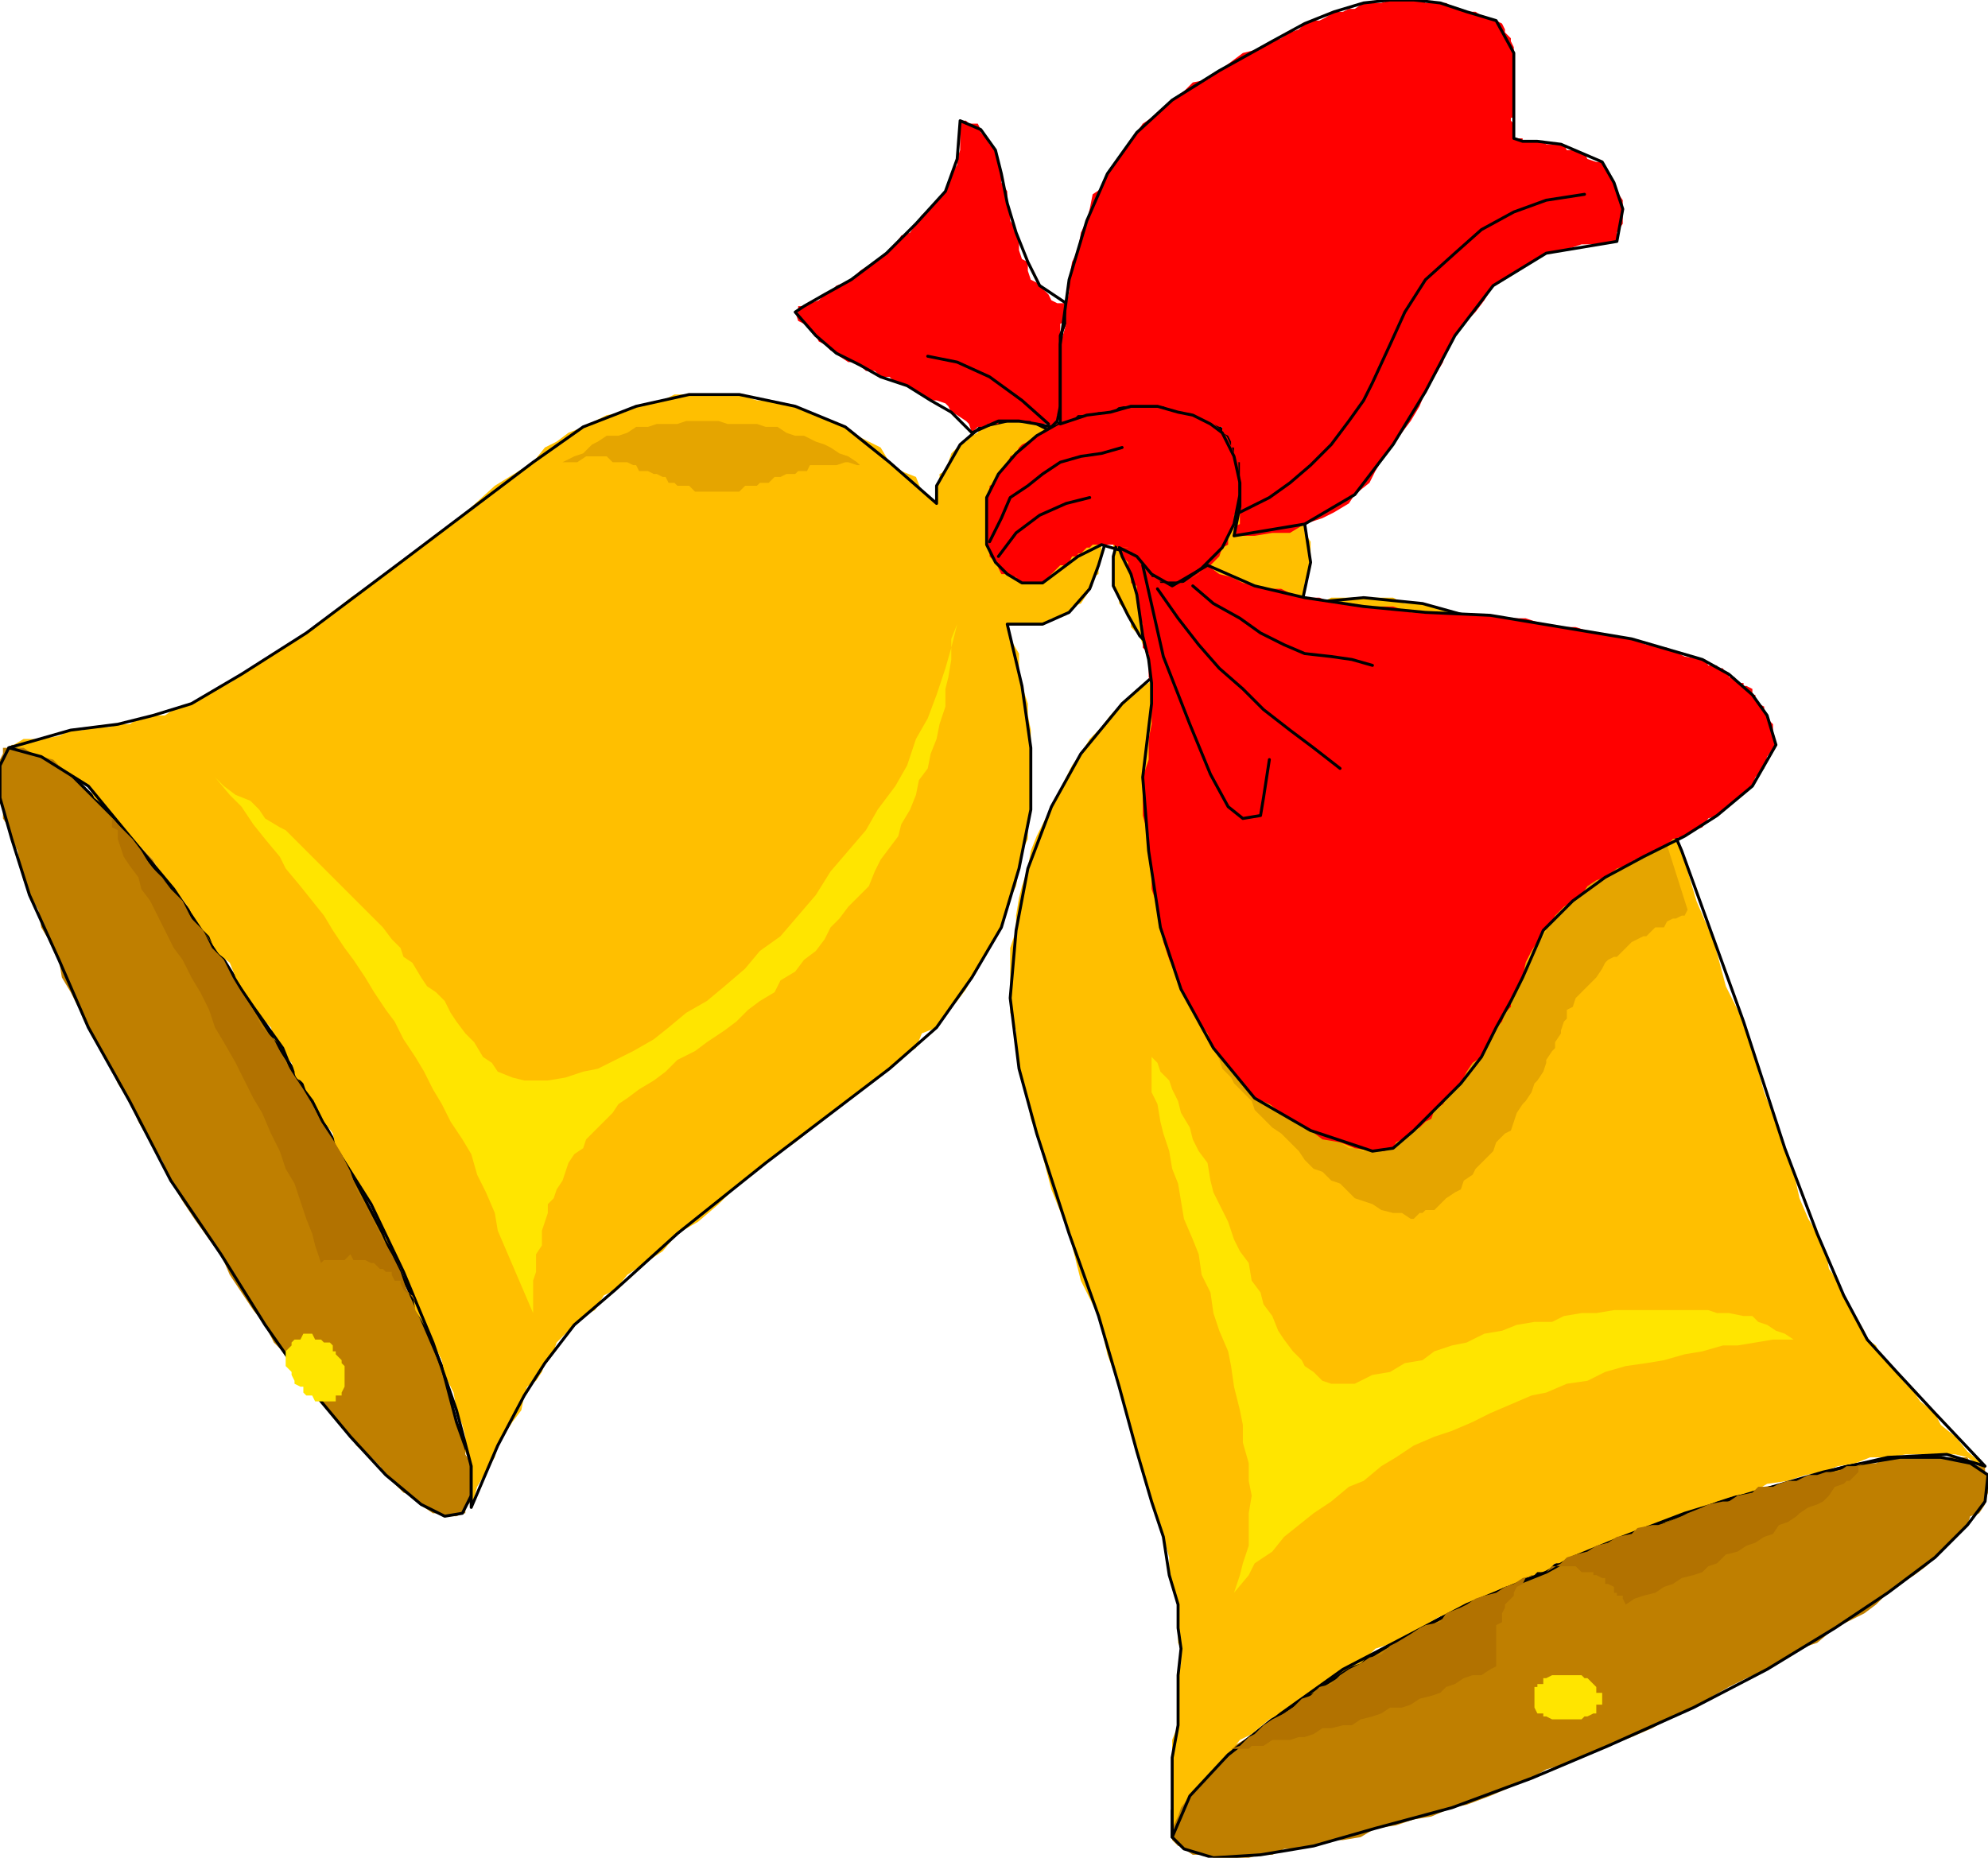
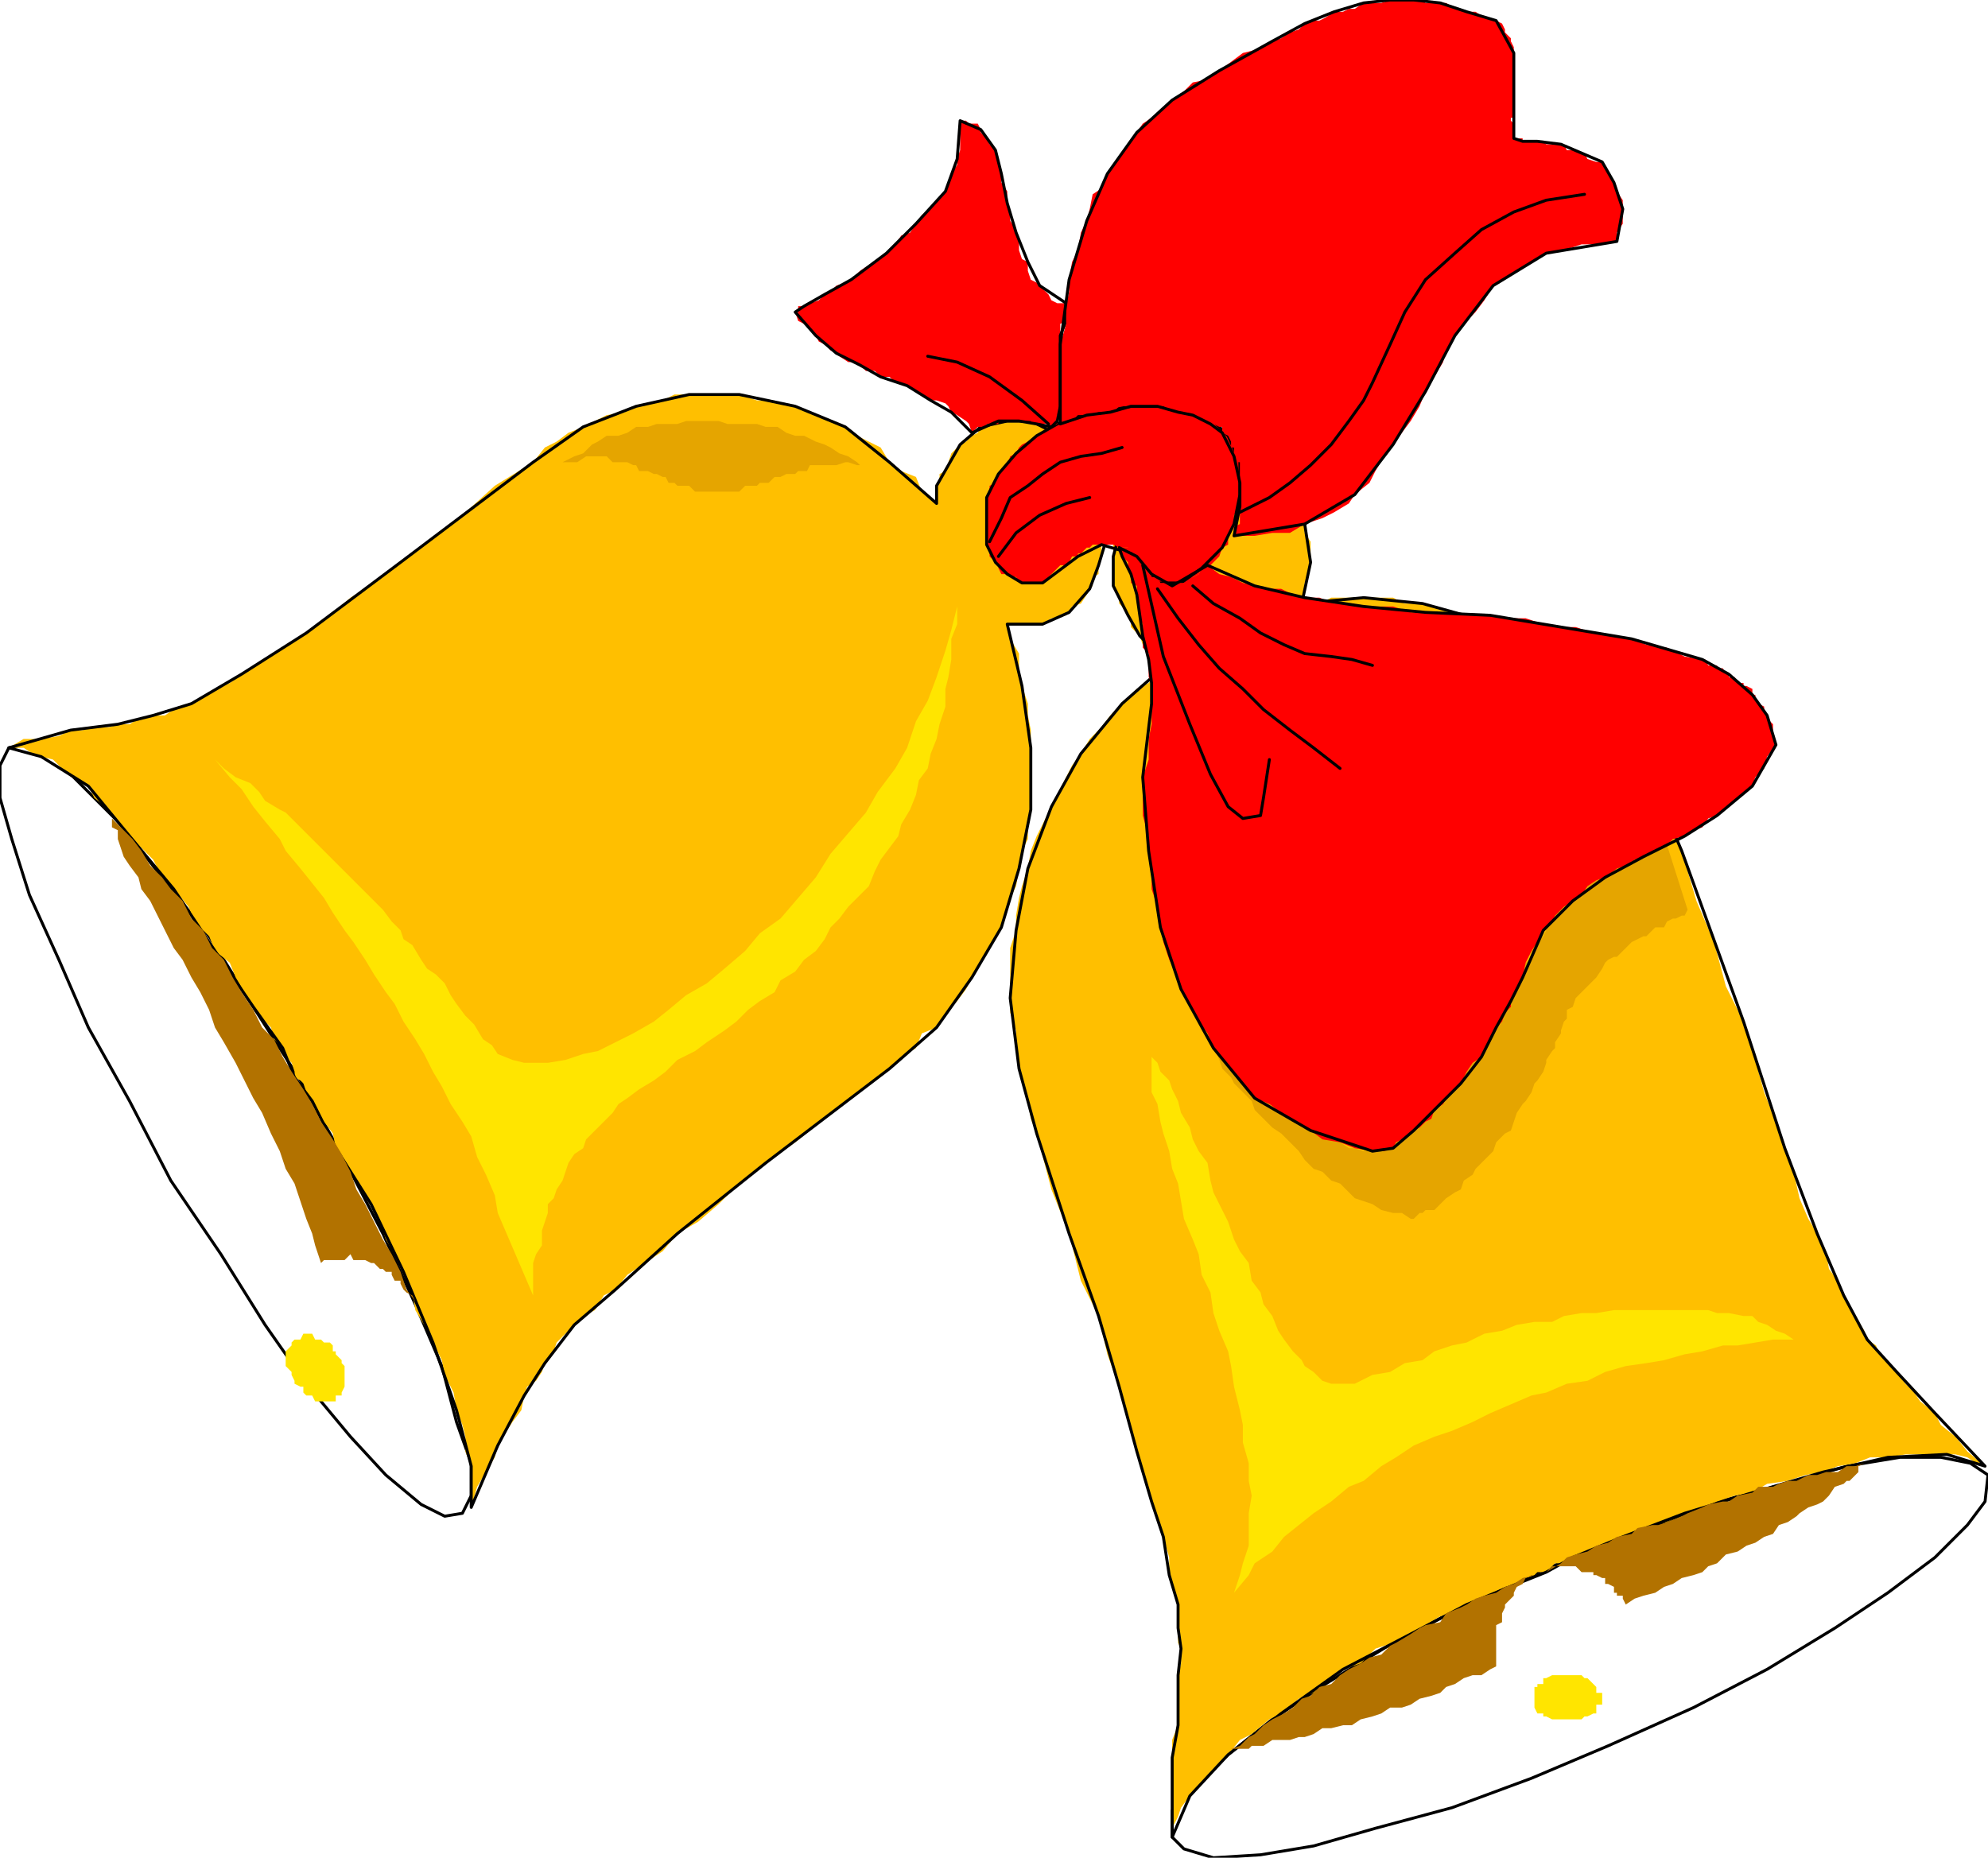
<svg xmlns="http://www.w3.org/2000/svg" width="216" height="2.103in" fill-rule="evenodd" stroke-linecap="round" preserveAspectRatio="none" viewBox="0 0 675 631">
  <style>.pen0{stroke:#000;stroke-width:1;stroke-linejoin:round}.pen1{stroke:none}.brush3{fill:red}</style>
-   <path d="m527 532 7-3 7-2 7-3 7-3 6-3 7-3 7-3 5-1 7-3 6-1 6-2 7-1 5-1 6-2 4-1 6-2 4-1h6l4-2h9l4-1h3l2 1h9l1 2 3 1h2v2l1 1v6l-1 3v1l-2 3-3 1-1 3-3 3-3 3-3 3-2 2-3 3-4 3-5 3-4 3-4 4-4 3-6 3-4 2-6 5-6 2-5 3-6 4-7 3-6 3-7 4-5 3-7 3-7 4-7 3-8 3-7 3-7 3-7 2-5 3-7 3-7 3-8 3-5 1-7 3-6 1-6 2-7 1-5 3-6 1h-4l-6 2-5 1h-5l-4 2h-4l-4 1h-12l-2-1h-5l-3-2-1-1h-1l-2-2v-10l2-1 1-3 1-1 3-3 3-3 2-3 4-2 3-3 2-3 5-3 4-3 4-3 4-4 5-3 5-2 4-3 6-5 6-2 5-3 6-4 7-3 6-4 7-3 5-3 8-3 7-4 7-3 7-3zM102 367l4 7 4 7 3 6 4 7 3 5 4 8 3 5 3 7 3 6 3 6 2 7 3 5 3 6 1 4 3 6 2 5 1 5 2 5 1 5 1 4 2 4 1 3v4l2 3v13l-2 2v2h-1l-2 1h-4l-3-1h-1l-3-2-1-1-3-3-3-1-3-3-3-3-2-3-3-3-5-4-2-3-3-4-4-4-3-4-5-6-2-4-5-6-4-4-3-6-4-5-4-6-4-6-3-7-4-5-5-7-4-6-4-7-3-7-4-6-4-7-3-7-4-6-3-7-3-5-4-7-3-6-3-6-3-5-1-6-3-6-3-5-1-6-3-5-2-5-1-4-1-6-2-4-1-4-2-3v-4l-1-3v-13l1-2v-2h2l1-1h4l3 1h2l3 2 2 1 2 3 3 1 2 3 3 3 3 3 4 2 3 5 3 3 4 4 3 4 4 4 3 6 4 4 5 6 2 4 5 6 4 5 3 6 4 6 4 7 4 5 5 7 2 6 5 7z" class="pen1" style="fill:#bf7f00" />
  <path fill="none" d="m527 532 28-11 25-10 26-7 21-6 18-3h14l10 2 6 4-1 9-6 8-11 11-16 12-18 12-23 14-25 13-29 13-26 11-27 10-26 7-21 6-18 3-16 1-10-3-4-4v-9l7-8 12-11 15-12 18-12 23-14 25-13 29-13M102 367l15 27 13 25 11 24 9 21 5 19 5 14v11l-3 6-6 1-8-4-12-10-12-13-15-18-14-20-15-24-17-25-14-27-14-25-10-23-10-22-6-19-4-14v-11l3-6 5-1 10 4 10 10 13 13 14 18 16 20 15 24 16 25" class="pen0" />
  <path d="M402 160v-2l2-1h6l1-2h1l3 2h6l3 1 1 2h3l1 1 2 1 3 2 1 1 1 2 2 2 1 2 2 3 1 2 1 2v3l2 3v9l-2 5v2l-1 5h6l4-2h21l4 2h6l4 1 6 2 4 1 4 1 6 3 4 2 4 2 5 3 4 3 4 3 4 3 3 4 4 3 5 4 2 4 3 4 5 5 2 5 3 5 3 5 3 4 1 6 3 6 2 5 5 17 6 14 4 15 6 12 4 13 3 11 4 10 3 9 3 8 2 9 3 7 3 5 3 6 1 6 3 4 2 5 2 3 2 4 3 5 1 3 3 2 1 3 3 3 3 3 3 4 3 3 2 3 5 4 2 4 5 4 4 5 6 5-3-1-3-2-4-1h-17l-6 1h-6l-5 2-6 1-5 2-6 1-6 2-7 1-5 3-6 1-6 2-5 2-6 2-6 3-5 1-6 3-4 1-6 2-4 3-3 1-4 1-3 2h-3l-1 1-2 2h-3l-1 1-3 1-3 2-4 1-4 2-4 2-5 2-4 3-5 1-5 3-5 3-6 3-6 2-5 5-6 2-4 3-6 5-5 2-6 5-4 2-6 5-4 2-4 5-3 3-4 4-3 4-3 3-3 4-1 3-2 4v3-33l2-5v-17l1-4v-5l-1-2v-13l-2-6-1-4v-6l-2-7-2-5-2-7-3-9-2-8-3-10-3-12-4-11-3-13-6-12-4-16-6-15-5-19-2-5-1-6-2-6-1-5-1-6v-7l-2-6v-22l2-6v-5l1-6 1-4 2-6 1-6 2-5 2-4 3-6 2-4 3-6 2-4 3-4 3-5 4-4 3-4 4-4 5-5 4-2 4-5 4-3h-3l-1-1-1-1h-2l-1-2-2-1-1-3-1-1-2-2v-3l-1-1-2-3-1-1v-3l-2-3v-15l2-3 1-3 2-3 1-3 2-3 2-1 3-3 3-3 4-1 4-1zm-32 1 1 1 2 2v3l1 1v6l2 2v6l-2 3v4l-1 3v3l-2 1v3l-1 1-1 2-2 3-3 1-1 2-1 1-3 1h-2l-3 2h-12l1 5 3 5v5l1 6 2 6v4l1 5v27l-1 5v5l-2 4-1 6-1 6-2 4-1 4-2 6-2 4-3 4-2 4-3 5-2 4-3 4-4 4-3 5-5 2-2 5-5 3-4 4-11 8-11 9-10 8-10 7-9 7-7 7-7 6-7 4-5 6-6 4-6 4-4 5-4 2-3 5-4 2-3 3-3 3-3 3-1 3-3 4-1 3-2 3-3 2-1 3-1 5-3 4-2 3-3 5-1 4-3 5-3 5-2 7v-14l-2-5v-5l-1-4-2-5-1-6-3-6-1-5-3-6-3-6-3-5-1-6-3-7-3-6-3-5-2-6-3-6-3-4-3-6-3-5-3-4-1-5-3-4-3-3-1-4-2-3-1-3-1-1-2-1v-2l-1-3-2-2-1-3-3-3-1-4-3-3-3-4-3-5-3-5-2-5-5-4-2-5-5-5-2-5-5-6-4-4-3-6-4-4-4-4-3-4-4-5-5-4-2-4-5-3-4-3-3-3-4-1-3-1-3-2H3l5-3h6l6-1 4-2h4l4-1h5l3-1h4l3-2h2l3-1h4l3-2 3-1 3-1 4-2 4-3 5-2 4-3 4-3 6-3 5-4 7-4 8-6 7-6 8-5 9-7 9-7 12-9 11-10 13-8 4-5 4-2 4-3 5-2 4-2 4-2 6-1 4-2 4-1 5-1 4-2h22l6 2h4l4 1 5 1 4 2 4 1 4 2 5 2 4 3 4 2 4 2 3 5 4 3 5 2 2 5 5 4v-6l1-1v-3l2-1 1-2v-1l1-3 2-2 1-1 2-1 2-2 2-1 1-2 3-1h2l1-1h11l3 1 3 1 1 2 3 1 3 3 3 3 1 3 3 4z" class="pen1" style="fill:#ffbf00" />
  <path fill="none" d="m402 160 5-3h8l9 1 7 4 7 7 5 9 2 13-3 14 21-2 20 2 18 5 19 10 15 13 14 15 13 20 9 21 21 58 14 43 11 29 9 21 8 15 10 11 13 14 17 18-13-4-20 1-22 5-24 7-23 7-21 8-17 7-9 5-10 4-17 7-19 10-23 12-21 15-18 14-13 14-6 14v-27l2-11v-17l1-9-1-7v-8l-3-10-2-13-4-12-5-17-6-22-7-24-10-28-11-34-6-22-3-24 2-23 4-21 8-21 10-18 14-17 17-15-5-2-6-6-4-7-5-10v-10l3-11 7-10 14-8m-32 1 3 6 1 7 2 8-3 10-3 8-7 8-9 4h-12l5 21 3 21v21l-4 20-6 20-10 17-12 17-16 14-42 32-30 24-21 19-14 12-10 13-7 11-9 17-9 21v-14l-5-19-8-23-10-24-11-23-12-19-8-16-6-8-4-10-10-14-13-19-14-21-15-18-14-17-16-10-11-3 21-6 16-2 12-3 13-4 17-10 22-14 32-24 45-34 17-12 18-7 18-4h17l19 4 17 7 15 12 16 14v-6l4-7 4-7 7-6 9-2h8l10 5 10 13" class="pen0" />
  <path d="m354 198 2-2 1-1 2-2 1-1h2l1-1 1-2h2v-1h1l2-2h1l1-1h7l2 1h3l1 2 2 1 1 2 1 1 2 1 1 2v1l2 2h11l1-2 2-1 1-2 3-1 1-1 2-2 1-3 2-1v-3l1-1 1-3v-3l2-3v-17l-2-3-1-2-1-2-2-1-1-3-2-1-2-2h-2l-3-1h-1l-3-2h-24l-3 2h-4l-1 1h-3l-2 2h-1l-3 1h-1l-3 1-2 2-1 1h-1l-3 2-2 1-1 1-1 2-2 1-1 3-2 2-1 1-1 3-2 1v2l-1 2v16l1 1v3l2 2 1 1v1l1 2h2l1 1h2l1 2h8z" class="pen1 brush3" />
  <path fill="none" d="m354 198 12-9 8-4 10 3 9 10h8l7-5 7-7 4-8 2-10v-11l-4-9-7-7-9-3h-17l-10 2-8 1-7 3-7 4-7 6-6 7-4 8v16l3 6 4 4 5 3h7" class="pen0" />
  <path d="m330 147-1-3-1-1-3-2-2-1-1-2-1-1-3-1h-2l-3-2-1-1h-1l-3-2-2-1h-2l-2-2h-3l-1-1-1-1h-3l-2-2-3-1h-1l-3-2-1-1-2-1-2-2-2-1-1-2-2-2-2-2-2-1-1-3h1v-2h2l1-1h1l3-1 2-2 2-1 2-2 3-1 2-1 3-3 3-2 3-2 3-2 3-3 2-3 3-1 2-3 2-3 3-2 2-3 3-3 1-3 1-3 2-3v-2l1-3V41h2l1 1h3l1 2v1l2 2 1 2 2 2v1l1 3v1l1 3v3l2 3v4l1 3v3l2 3v1l1 3v3l1 3 2 1v3l1 3 2 1 1 1 3 3 1 2 2 1h3v6l-2 1v30l-1 1v3l-2 1h-1v-1h-6v-1h-11v1h-4v1h-3l-2 2z" class="pen1 brush3" />
  <path fill="none" d="m330 147-7-7-7-4-8-5-9-3-7-4-8-4-7-6-7-8 3-2 7-4 9-5 12-9 10-10 10-11 4-11 1-13 7 3 5 7 2 8 2 10 3 10 4 10 4 8 9 6v6l-2 5v24l-1 5-2 2-5-1-6-1h-7l-9 4" class="pen0" />
  <path d="M360 144v-27l2-7v-6l1-5v-4l1-6 2-4 1-6 2-4 1-4 1-5 3-2 2-5 2-3 3-4 2-3 3-4 2-3 3-2 4-3 3-3 4-3 3-3 5-1 4-3 4-3 4-3 4-1 6-3 3-1 3-2 3-1 2-2 3-1h2l2-1 3-2h3l2-1h2l3-2h6l3-1h11l1 1h7l3 2h2l2 1h3l3 2 3 1h1l2 1 1 2v1l2 2v1l1 2v24h-1v1l1 1v5h3v1h7l1 1h6l1 2h3l2 1h1l1 2 3 1h2l1 1 1 2v1l2 3 1 2v1l2 3v8l-2 3v3l-7 1h-5l-6 2-6 1-5 3-5 3-4 3-4 2-3 5-3 4-4 4-3 4-3 5-1 4-3 5-3 5-2 5-3 5-3 4-3 4-3 4-3 5-2 4-5 4-2 3-5 3-4 2-6 2-5 3h-6l-6 1h-7v-3l2-1v-21h-2v-5h-1v-2l-1-2-2-1v-2h-1l-2-1h-1l-1-1h-2l-1-2h-3l-2-1h-4l-3-2h-15l-2 2h-5l-3 1h-4l-2 2h-2l-2 1z" class="pen1 brush3" />
  <path fill="none" d="M360 144v-27l3-22 6-20 7-16 10-14 12-11 16-10 18-10 11-6 10-4 10-3 9-1h8l9 1 9 3 10 3 6 11v29l3 1h5l8 1 7 3 7 3 4 7 3 9-2 11-24 4-18 11-13 17-10 19-11 18-13 17-17 10-24 4 2-10v-8l-2-9-4-8-4-3-6-3-5-1-7-2h-9l-7 2-8 1-9 3" class="pen0" />
  <path d="m191 157 4-2 3-1 3-3 2-1 3-2h4l3-1 3-2h4l3-1h7l3-1h11l3 1h10l3 1h4l3 2 3 1h3l4 2 3 1 2 1 3 2 3 1 3 2 1 1h-1l-3-1h-1l-3 1h-9l-1 2h-3l-1 1h-3l-2 1h-2l-2 2h-3l-1 1h-4l-2 2h-15l-2-2h-4l-1-1h-2l-1-2h-1l-2-1h-1l-2-1h-3l-1-2h-1l-2-1h-5l-2-2h-7l-3 2h-5zm382 152-1 2h-1l-2 1h-1l-2 1-1 2h-3l-1 1-2 2h-1l-2 1-2 1-2 2-1 1-2 2h-1l-2 1-1 1-1 2-2 3-1 1-2 2-1 1-1 1-2 2-1 3-2 1v3l-1 1-1 3v1l-2 3v2l-1 1-2 3v1l-1 3-2 3-1 1-1 3-2 3-1 1-2 3-1 3-1 3-2 1-3 3-1 3-1 1-3 3-2 2-1 2-3 2-1 3-2 1-3 2-1 1-1 1-2 2h-3l-1 1h-1l-2 2h-1l-3-2h-3l-4-1-3-2-3-1-3-1-2-2-3-3-3-1-3-3-3-1-3-3-2-3-3-3-3-3-3-2-3-3-3-3-1-3-3-3-3-3-1-2-3-3-1-3-2-4-2-3-2-3-1-3-2-3-1-2-2-3-1-3 1 3 2 3 1 2 2 2 1 3 2 2 1 3 1 2 2 3 1 1 2 3 2 1 2 3 1 1 3 2 1 3 2 1 3 1 1 2 3 1 3 2 1 1 3 2 3 1 3 1 1 2h3l3 1 3 2h2l3 1h7l2-1h1l1-2 3-1 2-2 1-1 2-1 2-2 2-1 1-3 3-2 1-2 2-2 3-3 1-2 1-2 2-3 3-2 1-3 2-2 1-3 1-2 2-2 1-3 2-2v-2l1-3 1-1v-1l2-3v-2l1-3 2-1v-3l1-1 1-2 2-2 1-2v-1l2-3 1-1 2-2 2-1 2-2 1-1 2-1 1-2 1-1 3-2 2-1 1-2h1l3-1 2-1 1-2h3l1-1 3-2h2l1-1h3l1-1 7 22z" class="pen1" style="fill:#e5a500" />
  <path d="m410 192 4 3 4 1 4 2 4 1 5 1h4l4 2 4 1h5l5 2h5l5 1h10l6 2h11l6 1h10l7 1h5l6 2 6 1h5l6 2 7 1 6 1 5 2 7 1 6 3 6 1h1l1 2h3v1h2l1 2h1v1h2l1 2h2v1h1l2 1v2h1v1l1 2 2 1v1l1 2v1l2 2v5l1 2-3 4-1 4-3 3-1 3-3 3-3 2-3 2-3 3-3 1-2 3-3 1-3 2-4 1-3 3-3 1-4 2-3 1-3 2-3 1-4 3-3 1-3 2-2 3-3 2-3 2-3 3-1 2-3 3-2 4-2 3-2 4-1 5-2 3v1l-1 1-1 3v2l-2 2-1 3-2 2-1 2-1 3-2 3-1 2-3 2-2 3-1 2-1 2-3 3-2 2-1 2-3 2-1 3-2 1-2 2-2 1-1 1-3 2-2 1-1 2h-1l-2 1h-4l-6-1-5-2-6-1-4-3-6-3-4-3-4-3-5-2-4-5-3-4-4-4-3-4-2-5-3-4-3-5-3-6-1-4-3-6-2-6-1-5-1-7-2-6v-6l-1-7v-5l-2-7v-13l2-6v-7l1-5v-14l-1-2v-8l-2-2v-8l-1-2v-4l-1-1v-6l-2-1v-3l-1-2v-2l-2-2-1-1v-2h4v2h2v1h1v2h1v1l2 1 1 2v1h2l1 2h3l1 1 2-1h2l3-2 2-1 1-2 2-1z" class="pen1 brush3" />
  <path fill="none" d="m410 192 16 7 17 4 20 3 21 2 22 1 24 4 24 4 24 7 9 5 8 7 5 7 3 10-8 14-12 10-11 7-14 7-13 7-11 8-10 10-7 16-4 8-5 9-5 10-7 9-9 9-7 7-7 6-7 1-21-7-19-11-14-17-11-20-7-21-4-26-2-25 3-25v-7l-1-8-2-8-1-7-1-7-2-7-3-6-1-3 6 3 5 6 7 4 12-7" class="pen0" />
  <path d="m525 534 5-3 2-2 3-1 4-1 3-2 4-1 3-2 5-1 2-2 5-1h2l3-1 5-2 2-1 5-2 2-1 5-1h2l3-2 5-1 2-2h5l2-1 3-1h3l4-2h3l3-1h4l3-2h3l3-1-2 1v2l-1 1-2 2h-1l-1 1-3 1-2 3-2 2-2 1-3 1-3 2-1 1-3 2-3 1-2 3-3 1-3 2-3 1-3 2-4 1-3 3-3 1-2 2-3 1-4 1-3 2-3 1-3 2-4 1-3 1-3 2-1-2v-1h-2v-1h-1v-2l-2-1h-1v-2h-1l-2-1h-1v-1h-4l-2-2h-8l-2 2zm-4 1-4 1-3 2-3 1-3 2-4 1-3 1-3 2-2 1-5 2-2 3-5 1-2 1-3 2-5 3-2 1-3 3-4 1-3 2-4 2-3 2-3 3-4 1-3 3-3 1-3 3-3 2-4 2-3 2-3 3-2 1-3 3-3 1h6l1-1h4l3-2h6l3-1h2l3-1 3-2h3l4-1h3l3-2 4-1 3-1 3-2h4l3-1 3-2 4-1 3-1 2-2 3-1 3-2 3-1h3l3-2 2-1v-14l2-1v-3l1-2v-1l2-2 1-1v-1l1-2 2-1 1-2 2-1h1zm-380-93-3-4-2-6-3-6-3-5-3-6-3-6-3-5-2-6-3-6-3-5-4-6-3-6-3-5-4-6-3-5-3-6-4-4-3-6-4-6-3-5-3-6-4-4-3-6-4-4-3-6-4-4-3-4-4-4-3-5-3-4-4-4-3-3v3l2 1v3l1 3 1 3 2 3 3 4 1 4 3 4 3 6 2 4 3 6 3 4 3 6 3 5 3 6 2 6 3 5 4 7 3 6 3 6 3 5 3 7 3 6 2 6 3 5 2 6 2 6 2 5 1 4 2 6 1-1h7l2-2 1 2h4l2 1h1l2 2h1l1 1h2v1l1 2h2v1l1 2 1 1 2 1 1 2z" class="pen1" style="fill:#b27200" />
  <path fill="none" d="m405 199 7 6 9 5 7 5 8 4 7 3 9 1 7 1 7 2m-73-26 7 10 7 9 7 8 8 7 7 7 9 7 8 6 9 7" class="pen0" />
  <path fill="none" d="m388 192 7 31 9 23 7 17 6 11 5 4 6-1 1-6 2-13m-92-69 6-8 8-6 9-4 8-2m-34 15 4-8 3-7 6-4 5-4 6-4 7-2 7-1 7-2m157-86-13 2-11 4-11 6-9 8-10 9-7 11-5 11-6 13-3 6-5 7-6 8-7 7-7 6-7 5-6 3-4 2m-106-53 10 2 11 5 11 8 9 8" class="pen0" />
-   <path d="m99 456 1-1h2l1-2h3l1 2h2l1 1h2l1 1v2h1v1l2 2v1l1 1v7l-1 2v1h-2v2h-7l-1-2h-2l-1-1v-2h-1l-2-1v-1l-1-2v-1l-2-2v-5l2-2v-1zm445 121v-2h-2v-2l-1-1-2-2h-1l-1-1h-10l-2 1h-1v2h-2v1h-1v7l1 2h2v1h1l2 1h10l1-1h1l2-1h1v-3h2v-2zm65-122h-7l-6 1-6 1h-5l-7 2-6 1-7 2-6 1-7 1-7 2-6 3-7 1-7 3-5 1-7 3-7 3-6 3-7 3-6 2-7 3-6 4-5 3-6 5-5 2-6 5-6 4-5 4-5 4-4 5-6 4-2 4-5 6 2-6 1-4 2-6v-11l1-6-1-5v-6l-2-7v-6l-1-5-2-8-1-7-1-5-3-7-2-6-1-7-3-6-1-7-2-5-3-7-1-6-1-6-2-5-1-6-2-6-1-4-1-6-2-4v-12l2 2 1 3 3 3 1 3 2 4 1 4 3 5 1 4 2 4 3 4 1 6 1 4 3 6 2 4 2 6 2 4 3 4 1 6 3 4 1 4 3 4 2 5 2 3 3 4 3 3 1 2 3 2 3 3 3 1h8l6-3 6-1 5-3 6-1 4-3 6-2 5-1 6-3 6-1 5-2 6-1h6l4-2 6-1h5l6-1h32l3 1h4l5 1h3l2 2 3 1 3 2 3 1 3 2zM325 212l-2 5v7l-1 6-1 4v6l-2 6-1 5-2 5-1 5-3 4-1 5-2 5-3 5-1 4-3 4-3 4-2 4-2 5-3 3-4 4-3 4-3 3-2 4-3 4-4 3-3 4-5 3-2 4-5 3-4 3-4 4-4 3-6 4-4 3-6 3-4 4-4 3-5 3-4 3-3 2-2 3-3 3-3 3-3 3-1 3-3 2-2 3-1 3-1 3-2 3-1 3-2 2v3l-1 3-1 3v5l-2 3v6l-1 3v11l-3-7-3-7-3-7-3-7-1-6-3-7-3-6-2-7-3-5-4-6-3-6-3-5-3-6-3-5-4-6-3-6-3-4-4-6-3-5-4-6-3-4-4-6-3-5-4-5-4-5-5-6-2-4-5-6-4-5-4-6-4-4-5-6 3 3 4 3 5 2 3 3 2 3 5 3 2 1 3 3 4 4 3 3 3 3 3 3 3 3 3 3 2 2 3 3 3 3 3 3 3 4 3 3 1 3 3 2 3 5 2 3 3 2 3 3 2 4 2 3 3 4 3 3 3 5 3 2 2 3 5 2 4 1h8l6-1 6-2 5-1 6-3 6-3 7-4 5-4 6-5 7-4 6-5 7-6 5-6 7-5 6-7 6-7 5-8 6-7 6-7 4-7 6-8 4-7 3-9 4-7 3-8 3-9 2-7 2-8z" class="pen1" style="fill:#ffe500" />
+   <path d="m99 456 1-1h2l1-2h3l1 2h2l1 1h2l1 1v2h1v1l2 2v1l1 1v7l-1 2v1h-2v2h-7l-1-2h-2l-1-1v-2h-1l-2-1v-1l-1-2v-1l-2-2v-5l2-2v-1zm445 121v-2h-2v-2l-1-1-2-2h-1l-1-1h-10l-2 1h-1v2h-2v1h-1v7l1 2h2v1h1l2 1h10l1-1h1l2-1h1v-3h2v-2zm65-122h-7l-6 1-6 1h-5l-7 2-6 1-7 2-6 1-7 1-7 2-6 3-7 1-7 3-5 1-7 3-7 3-6 3-7 3-6 2-7 3-6 4-5 3-6 5-5 2-6 5-6 4-5 4-5 4-4 5-6 4-2 4-5 6 2-6 1-4 2-6v-11l1-6-1-5v-6l-2-7v-6l-1-5-2-8-1-7-1-5-3-7-2-6-1-7-3-6-1-7-2-5-3-7-1-6-1-6-2-5-1-6-2-6-1-4-1-6-2-4v-12l2 2 1 3 3 3 1 3 2 4 1 4 3 5 1 4 2 4 3 4 1 6 1 4 3 6 2 4 2 6 2 4 3 4 1 6 3 4 1 4 3 4 2 5 2 3 3 4 3 3 1 2 3 2 3 3 3 1h8l6-3 6-1 5-3 6-1 4-3 6-2 5-1 6-3 6-1 5-2 6-1h6l4-2 6-1h5l6-1h32l3 1h4l5 1h3l2 2 3 1 3 2 3 1 3 2zM325 212l-2 5v7l-1 6-1 4v6l-2 6-1 5-2 5-1 5-3 4-1 5-2 5-3 5-1 4-3 4-3 4-2 4-2 5-3 3-4 4-3 4-3 3-2 4-3 4-4 3-3 4-5 3-2 4-5 3-4 3-4 4-4 3-6 4-4 3-6 3-4 4-4 3-5 3-4 3-3 2-2 3-3 3-3 3-3 3-1 3-3 2-2 3-1 3-1 3-2 3-1 3-2 2v3l-1 3-1 3v5l-2 3l-1 3v11l-3-7-3-7-3-7-3-7-1-6-3-7-3-6-2-7-3-5-4-6-3-6-3-5-3-6-3-5-4-6-3-6-3-4-4-6-3-5-4-6-3-4-4-6-3-5-4-5-4-5-5-6-2-4-5-6-4-5-4-6-4-4-5-6 3 3 4 3 5 2 3 3 2 3 5 3 2 1 3 3 4 4 3 3 3 3 3 3 3 3 3 3 2 2 3 3 3 3 3 3 3 4 3 3 1 3 3 2 3 5 2 3 3 2 3 3 2 4 2 3 3 4 3 3 3 5 3 2 2 3 5 2 4 1h8l6-1 6-2 5-1 6-3 6-3 7-4 5-4 6-5 7-4 6-5 7-6 5-6 7-5 6-7 6-7 5-8 6-7 6-7 4-7 6-8 4-7 3-9 4-7 3-8 3-9 2-7 2-8z" class="pen1" style="fill:#ffe500" />
</svg>